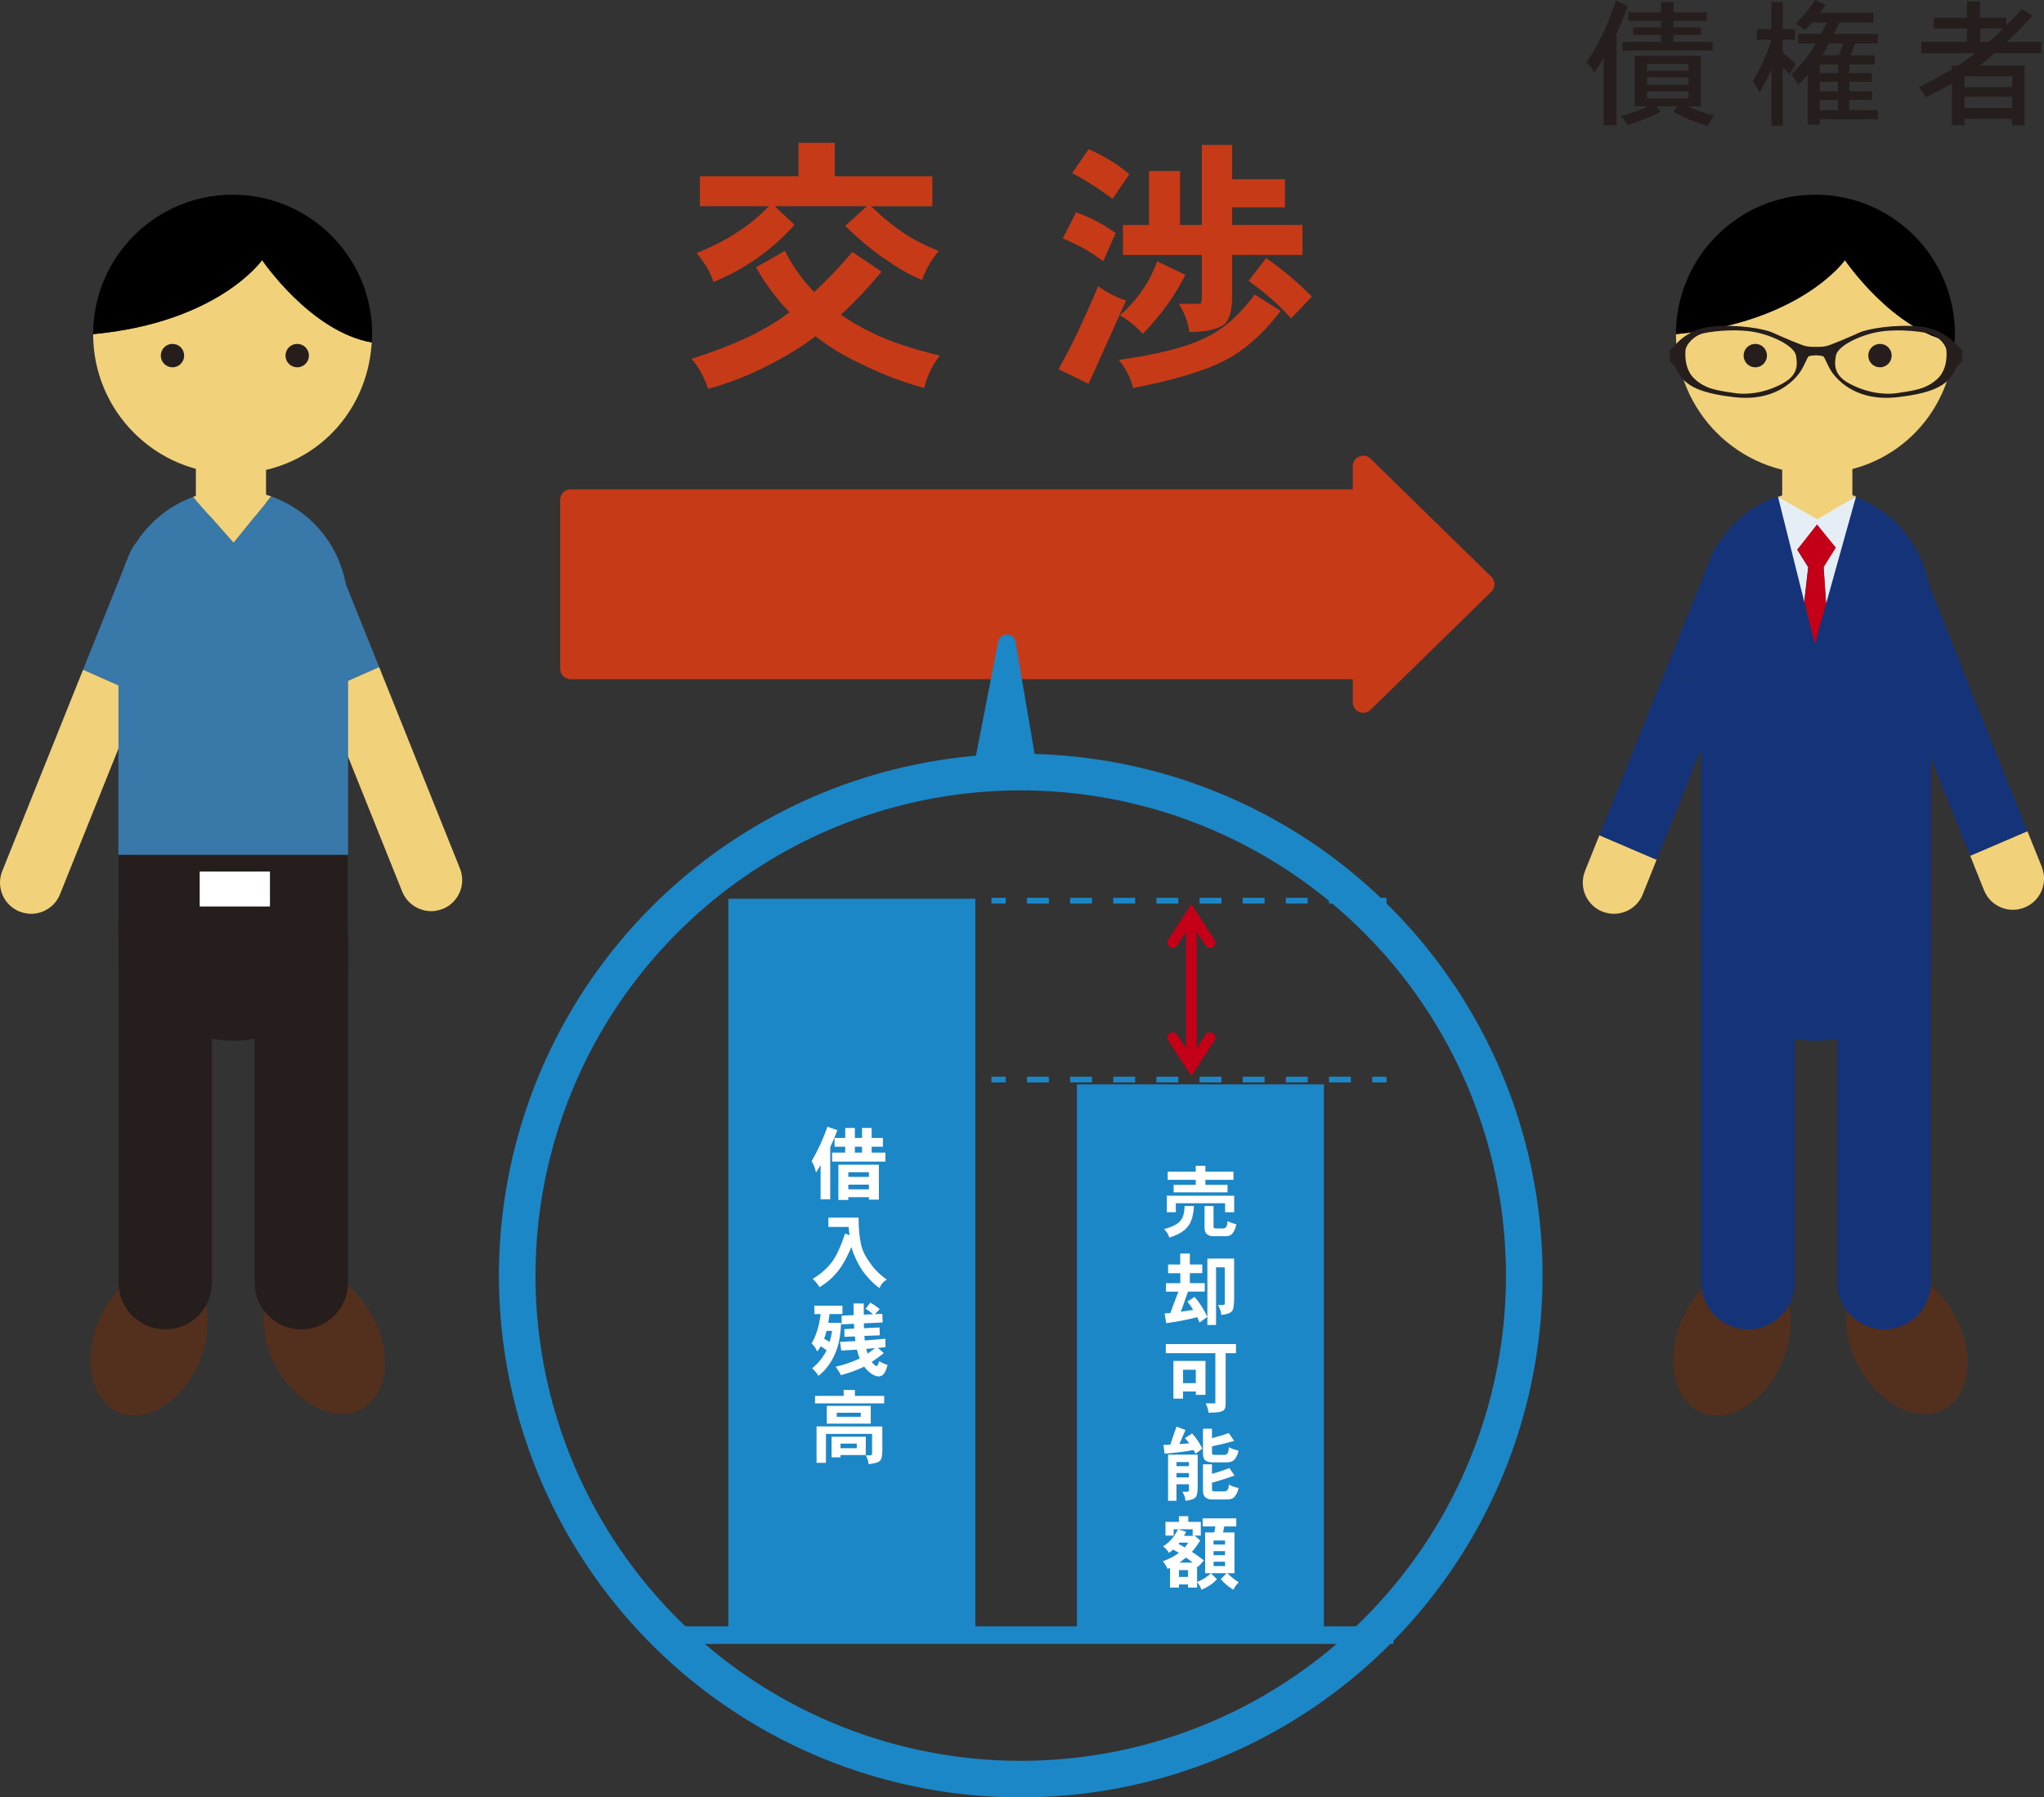
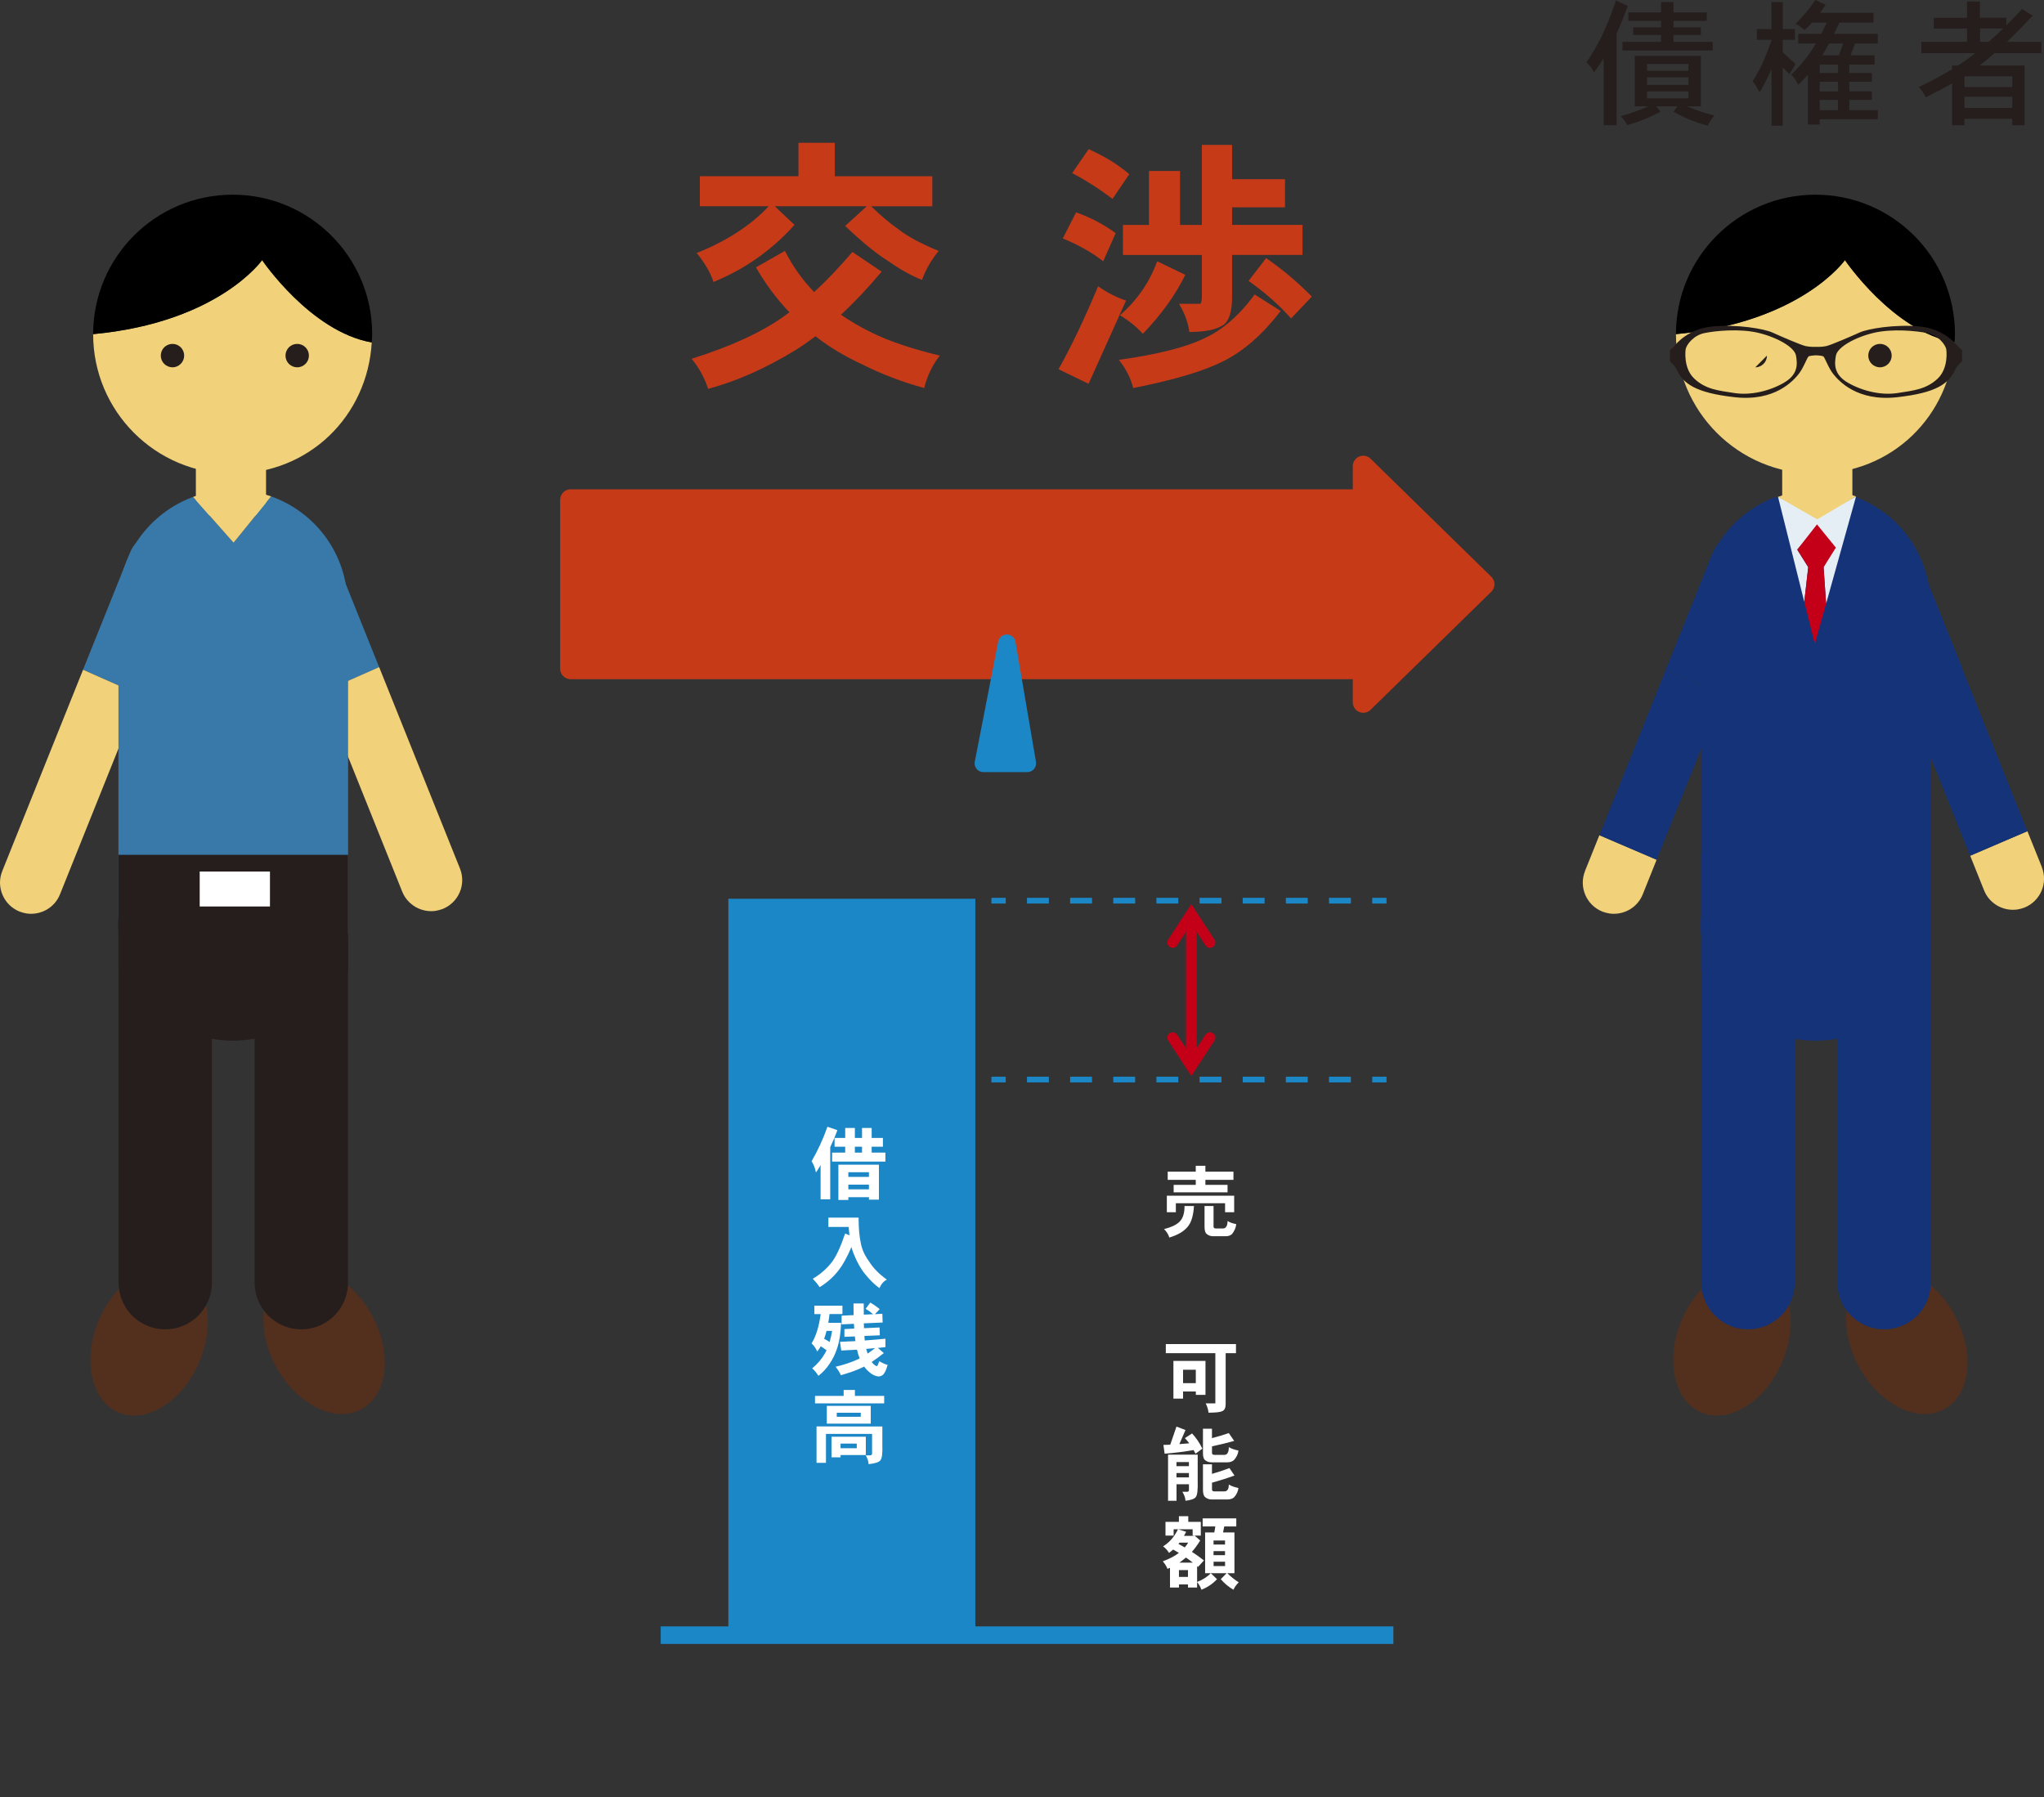
<svg xmlns="http://www.w3.org/2000/svg" id="b" data-name="レイヤー 2" viewBox="0 0 453.84 399.09">
  <rect x="0" y="0" width="453.84" height="399.09" fill="#333333" stroke="none" />
  <g id="c" data-name="レイヤー 1">
    <g>
      <g>
        <g>
          <path d="M58.2,57.75s-9.7,13.85-37.52,16.44c0,17.13,13.86,31,30.97,31s29.94-12.9,30.89-29.16c-13.6-2.38-24.34-18.28-24.34-18.28Z" style="fill: #f1d27a;" />
          <path d="M51.65,43.23c-17.11,0-30.97,13.87-30.97,30.97,27.82-2.6,37.52-16.44,37.52-16.44,0,0,10.75,15.9,24.34,18.28.04-.61.1-1.22.1-1.84,0-17.1-13.87-30.97-30.99-30.97Z" />
        </g>
        <rect x="43.49" y="99.73" width="15.58" height="14.72" style="fill: #f1d27a;" />
        <path d="M44.19,302.56c-3.75,8.74-11.81,13.7-17.92,11.05-6.13-2.65-8.03-11.9-4.26-20.63,3.8-8.77,11.81-13.72,17.94-11.05,6.13,2.63,8.03,11.88,4.23,20.63Z" style="fill: #532f1e;" />
        <path d="M61.38,303.61c-4.61-8.35-3.62-17.73,2.22-20.95,5.86-3.22,14.33.93,18.93,9.28,4.62,8.34,3.63,17.71-2.23,20.94-5.84,3.24-14.3-.91-18.92-9.27Z" style="fill: #532f1e;" />
        <g>
          <path d="M41.71,127.82c1.42-3.55-.3-7.58-3.83-9-3.54-1.39-7.58.3-8.98,3.84l-10.46,26.04,12.64,5.6,10.63-26.49Z" style="fill: #3979aa;" />
          <path d="M18.44,148.72L.5,193.42c-1.42,3.54.3,7.56,3.84,8.99.51.2,1.03.33,1.56.42,3.09.46,6.22-1.23,7.42-4.25l17.76-44.27-12.64-5.6Z" style="fill: #f1d27a;" />
        </g>
        <g>
          <path d="M60.92,127.25c-1.42-3.54.29-7.57,3.83-8.98,3.54-1.4,7.57.29,8.98,3.83l10.46,26.05-12.65,5.59-10.62-26.49Z" style="fill: #3979aa;" />
          <path d="M84.19,148.14l17.94,44.71c1.42,3.54-.3,7.56-3.84,8.98-.5.18-1.02.32-1.55.42-3.08.45-6.21-1.24-7.43-4.26l-17.77-44.27,12.65-5.59Z" style="fill: #f1d27a;" />
        </g>
        <g>
          <rect x="26.3" y="133.95" width="50.99" height="73.36" style="fill: #3979aa;" />
          <rect x="26.3" y="189.81" width="50.99" height="25.94" style="fill: #251e1c;" />
          <path d="M77.17,205.59c0,14.08-11.41,25.49-25.48,25.49s-25.48-11.4-25.48-25.49,11.4-11.95,25.48-11.95,25.48-2.14,25.48,11.95Z" style="fill: #251e1c;" />
        </g>
        <g>
          <line x1="36.69" y1="208.86" x2="36.69" y2="284.81" style="fill: none; stroke: #251e1c; stroke-linecap: round; stroke-width: 20.72px;" />
          <line x1="66.9" y1="208.86" x2="66.9" y2="284.81" style="fill: none; stroke: #251e1c; stroke-linecap: round; stroke-width: 20.72px;" />
        </g>
        <rect x="44.34" y="193.52" width="15.6" height="7.76" style="fill: #fff;" />
        <g>
          <path d="M60.19,110.22l-8.33,10.29-8.99-10.17c-9.72,3.59-16.66,12.91-16.66,23.89,0,14.07,11.4,25.46,25.48,25.46s25.48-11.39,25.48-25.46c0-11.1-7.09-20.51-16.98-24.01Z" style="fill: #3979aa;" />
          <path d="M60.19,110.22c-2.66-.94-5.51-1.48-8.5-1.48s-6.07.58-8.82,1.6l8.99,10.17,8.33-10.29Z" style="fill: #f1d27a;" />
        </g>
        <path d="M40.89,78.96c0,1.43-1.16,2.6-2.59,2.6s-2.6-1.16-2.6-2.6,1.16-2.6,2.6-2.6,2.59,1.16,2.59,2.6Z" style="fill: #251e1c;" />
        <path d="M68.59,78.96c0,1.43-1.16,2.6-2.6,2.6s-2.6-1.16-2.6-2.6,1.16-2.6,2.6-2.6,2.6,1.16,2.6,2.6Z" style="fill: #251e1c;" />
      </g>
      <g>
        <g>
          <path d="M409.64,57.75s-9.7,13.85-37.52,16.44c0,17.13,13.86,31,30.97,31s29.94-12.9,30.89-29.16c-13.6-2.38-24.34-18.28-24.34-18.28Z" style="fill: #f1d27a;" />
          <path d="M403.09,43.23c-17.11,0-30.97,13.87-30.97,30.97,27.82-2.6,37.52-16.44,37.52-16.44,0,0,10.75,15.9,24.34,18.28.04-.61.09-1.22.09-1.84,0-17.1-13.87-30.97-30.99-30.97Z" />
        </g>
        <rect x="395.71" y="99.73" width="15.58" height="14.72" style="fill: #f1d27a;" />
        <path d="M395.63,302.56c-3.75,8.74-11.82,13.7-17.92,11.05-6.13-2.65-8.03-11.9-4.26-20.63,3.8-8.77,11.81-13.72,17.95-11.05,6.13,2.63,8.03,11.88,4.23,20.63Z" style="fill: #532f1e;" />
        <path d="M412.81,303.61c-4.61-8.35-3.62-17.73,2.22-20.95,5.86-3.22,14.33.93,18.93,9.28,4.62,8.34,3.63,17.71-2.23,20.94-5.84,3.24-14.3-.91-18.92-9.27Z" style="fill: #532f1e;" />
        <path d="M393.14,127.82c1.42-3.55-.3-7.58-3.83-9-3.54-1.39-7.58.3-8.98,3.84l-10.46,26.04,12.64,5.6,10.63-26.49Z" style="fill: #143379;" />
        <path d="M412.35,127.25c-1.42-3.54.28-7.57,3.83-8.98,3.54-1.4,7.57.29,8.98,3.83l10.46,26.05-12.65,5.59-10.62-26.49Z" style="fill: #143379;" />
        <g>
          <rect x="377.73" y="133.95" width="50.99" height="73.36" style="fill: #143379;" />
          <rect x="377.73" y="189.81" width="50.99" height="25.94" style="fill: #143379;" />
          <path d="M428.61,205.59c0,14.08-11.41,25.49-25.48,25.49s-25.48-11.4-25.48-25.49,11.4-11.95,25.48-11.95,25.48-2.14,25.48,11.95Z" style="fill: #143379;" />
        </g>
        <g>
          <line x1="388.12" y1="208.86" x2="388.12" y2="284.81" style="fill: none; stroke: #143379; stroke-linecap: round; stroke-width: 20.72px;" />
          <line x1="418.34" y1="208.86" x2="418.34" y2="284.81" style="fill: none; stroke: #143379; stroke-linecap: round; stroke-width: 20.72px;" />
        </g>
        <g>
          <path d="M411.62,110.22l-8.33,5.97-8.99-5.85c-9.72,3.59-16.66,12.91-16.66,23.89,0,14.07,11.4,25.46,25.48,25.46s25.48-11.39,25.48-25.46c0-11.1-7.09-20.51-16.98-24.01Z" style="fill: #143379;" />
          <path d="M412.07,110.22c-2.66-.94-5.51-1.48-8.5-1.48s-6.07.58-8.82,1.6l8.99,5.36,8.33-5.48Z" style="fill: #f1d27a;" />
        </g>
-         <path d="M392.33,78.96c0,1.43-1.16,2.6-2.59,2.6s-2.6-1.16-2.6-2.6,1.16-2.6,2.6-2.6,2.59,1.16,2.59,2.6Z" style="fill: #251e1c;" />
+         <path d="M392.33,78.96c0,1.43-1.16,2.6-2.59,2.6Z" style="fill: #251e1c;" />
        <path d="M420.02,78.96c0,1.43-1.16,2.6-2.6,2.6s-2.6-1.16-2.6-2.6,1.16-2.6,2.6-2.6,2.6,1.16,2.6,2.6Z" style="fill: #251e1c;" />
      </g>
      <g>
        <path d="M358.8.12l2.63,1.19c-.85,2.32-1.69,4.39-2.5,6.2v20.29h-2.87v-14.85c-.65,1.06-1.36,2.11-2.14,3.15-.43-.92-.99-1.67-1.68-2.26,1.3-1.89,2.41-3.79,3.33-5.68,1.06-2.16,2.14-4.84,3.24-8.03ZM362.99,12.4h14.66v11.21h-3.06c2.1.9,4.11,1.58,6.05,2.05-.57.65-1.05,1.41-1.44,2.26-2.89-.79-5.44-1.83-7.64-3.12l.89-1.19h-4.71l.95,1.19c-2.18,1.2-4.64,2.2-7.39,2.99-.31-.65-.78-1.32-1.44-2.02,2.24-.59,4.29-1.31,6.14-2.17h-3.02v-11.21ZM378.96,2.75v1.89h-7.39v1.44h6.08v1.68h-6.08v1.53h8.71v1.92h-20.04v-1.92h8.58v-1.53h-6.2v-1.68h6.2v-1.44h-7.27v-1.89h7.27V.46h2.75v2.29h7.39ZM365.7,15.73h9.2v-1.53h-9.2v1.53ZM365.7,18.85h9.2v-1.68h-9.2v1.68ZM374.9,21.84v-1.56h-9.2v1.56h9.2Z" style="fill: #251e1c;" />
        <path d="M398.55,6.45v2.38h-2.72v2.81l2.84,2.57-1.31,2.26-1.53-1.47v12.92h-2.5v-12.53c-.84,1.83-1.71,3.54-2.63,5.13-.51-.98-1.03-1.81-1.56-2.5,1.57-2.36,2.96-5.39,4.19-9.07v-.12h-3.24v-2.38h3.24V.46h2.5v5.99h2.72ZM403.1,0l2.26,1.07c-.43.63-.85,1.22-1.25,1.77h11.88v2.17h-7.58c-.41.88-.81,1.71-1.19,2.5h9.71v2.14h-5.04l-1.01,2.63h5.35v2.05h-5.62v1.89h5.01v1.92h-5.01v2.14h5.01v1.89h-5.01v2.29h6.32v2.02h-12.89v1.19h-2.63v-11.09c-.65.75-1.36,1.51-2.14,2.26-.37-.86-.89-1.61-1.56-2.26,1.57-1.53,2.89-3.04,3.97-4.55.49-.69.99-1.49,1.5-2.38h-3.91v-2.14h5.1c.41-.79.82-1.63,1.25-2.5h-3.27c-.57.65-1.12,1.2-1.65,1.65-.61-.51-1.29-.98-2.05-1.41,1.49-1.34,2.96-3.1,4.43-5.25ZM408.11,16.22v-1.89h-4.06v1.89h4.06ZM408.11,20.29v-2.14h-4.06v2.14h4.06ZM404.04,24.47h4.06v-2.29h-4.06v2.29ZM404.62,12.28h3.67c.37-.92.68-1.79.95-2.63h-3.12c-.53.98-1.03,1.85-1.5,2.63Z" style="fill: #251e1c;" />
        <path d="M445.47,3.94v1.68c1.14-1.12,2.3-2.32,3.48-3.6l2.38,1.44c-2,2.16-3.9,4.1-5.71,5.83h7.61v2.51h-10.36c-1.14,1.02-2.26,1.94-3.36,2.75h10.02v13.26h-2.75v-1.44h-10.6v1.44h-2.75v-9.29c-1.81,1.04-3.77,2.07-5.87,3.09-.37-.86-.88-1.61-1.53-2.26,2.75-1.32,5.21-2.65,7.39-3.97v-.82h1.28c.63-.39,1.22-.77,1.77-1.16.69-.49,1.39-1.02,2.11-1.59h-11.98v-2.51h10.14v-2.96h-7.39v-2.38h7.39V.34h2.87v3.6h5.83ZM436.18,19.34h10.6v-2.41h-10.6v2.41ZM436.18,23.98h10.6v-2.5h-10.6v2.5ZM441.56,9.29c1.06-.92,2.13-1.9,3.21-2.96h-5.13v2.96h1.92Z" style="fill: #251e1c;" />
      </g>
      <g>
        <rect x="126.7" y="110.97" width="181.07" height="37.52" style="fill: #c73a18; stroke: #c73a18; stroke-linecap: round; stroke-linejoin: round; stroke-width: 4.64px;" />
        <polygon points="302.69 103.51 329.5 129.73 302.69 155.95 302.69 103.51" style="fill: #c73a18; stroke: #c73a18; stroke-linecap: round; stroke-linejoin: round; stroke-width: 4.64px;" />
      </g>
      <g>
        <path d="M189.26,55.95l6.49,4.37c-3.07,3.66-6.08,6.84-9.03,9.56,2.16,1.5,4.5,2.85,7.02,4.07,3.78,1.85,8.75,3.52,14.93,5.01-1.61,2.04-2.77,4.44-3.48,7.2-4.88-1.34-9.46-3.09-13.75-5.25-3.85-1.77-7.32-3.85-10.38-6.25-1.5,1.14-2.97,2.16-4.42,3.07-6.61,4.05-13.08,6.92-19.41,8.61-.83-2.52-2.05-4.74-3.66-6.67,8.93-2.83,15.81-6.02,20.65-9.56.35-.24.71-.49,1.06-.77-2.79-2.91-5.27-6.23-7.43-9.97l6.43-3.66c1.73,3.42,3.89,6.47,6.49,9.14,2.67-2.44,5.51-5.41,8.5-8.91ZM177.28,31.71h8.08v7.43h21.65v6.67h-13.57c2.04,2.01,4.07,3.72,6.08,5.13,2.08,1.61,5.05,3.21,8.91,4.78-1.61,1.93-2.85,4.07-3.72,6.43-2.16-.83-4.64-2.2-7.43-4.13-2.71-1.69-5.92-4.31-9.62-7.85l4.78-4.37h-20.41l4.37,4.13c-5.04,5.62-11.03,9.85-17.99,12.68-.63-2.01-1.87-4.15-3.72-6.43,6.69-2.67,12.01-6.14,15.99-10.38h-15.28v-6.67h21.89v-7.43Z" style="fill: #c73a18;" />
        <path d="M243.83,63.56c1.85,1.34,3.91,2.4,6.19,3.19l-8.32,18.47-6.67-3.24c2.83-5.03,5.76-11.17,8.79-18.41ZM238.93,47.16c3.07,1.06,6,2.6,8.79,4.6l-2.77,6.25c-2.48-1.93-5.47-3.62-8.97-5.07l2.95-5.78ZM241.71,33.12c3.46,1.53,6.47,3.38,9.03,5.55l-3.72,5.49c-3.03-2.28-6.02-4.19-8.97-5.72l3.66-5.31ZM278.58,65.39l5.78,3.66c-3.93,5.11-8.1,8.79-12.51,11.03-4.29,2.24-11.03,4.27-20.24,6.08-.55-2.2-1.61-4.29-3.19-6.25,8.42-1.18,14.65-2.73,18.7-4.66,4.17-1.85,7.98-5.13,11.45-9.85ZM256.93,58.02l6.25,3.01c-2.2,4.48-5.35,8.85-9.44,13.1-1.3-1.49-2.99-2.87-5.07-4.13,3.85-3.38,6.61-7.37,8.26-11.98ZM266.84,32.18h6.73v7.61h11.74v6.25h-11.74v3.89h15.63v6.67h-15.63v9.26c0,3.38-.69,5.51-2.06,6.37-1.53.98-4.01,1.48-7.43,1.48-.28-2.08-1.04-4.17-2.3-6.25h4.6c.31,0,.47-.53.47-1.59v-9.26h-17.52v-6.67h5.78v-11.98h6.9v11.98h4.84v-17.76ZM281.12,57.31c3.7,2.56,7.08,5.41,10.15,8.55l-4.6,4.84c-2.71-3.03-5.86-5.8-9.44-8.32l3.89-5.07Z" style="fill: #c73a18;" />
      </g>
      <path d="M434.54,76.7c-.28-.33-3.01-3.72-8.38-4.22-5.37-.49-11.4.49-13.31,1.37-1.92.87-6.36,2.79-7.39,3.01-1.04.22-2.25.16-2.25.16,0,0-1.21.06-2.25-.16-1.04-.22-5.48-2.14-7.39-3.01-1.92-.88-7.94-1.86-13.31-1.37-5.37.49-8.11,3.89-8.38,4.22-.27.33-1.1,1.04-1.1,1.04v2.52s.99.77,1.48,1.75c1.43,3.12,4.05,5.2,12.93,6.19,8.87.99,12.93-3.62,14.13-5.09,1.2-1.48,1.92-3.83,2.3-4,.38-.16,1.59-.22,1.59-.22,0,0,1.2.05,1.59.22.38.16,1.1,2.52,2.3,4,1.2,1.48,5.26,6.08,14.13,5.09,8.88-.99,11.5-3.07,12.93-6.19.49-.99,1.48-1.75,1.48-1.75v-2.52s-.82-.71-1.09-1.04ZM396.03,85.03c-3.28,1.86-7.39,2.79-10.95,2.24-3.56-.55-6.36-.82-8.87-3.18-2.52-2.35-1.97-6.41-1.92-6.63.25-1,1.75-3.01,4.16-3.5,2.41-.5,7.78-1.04,11.94-.06,4.16.99,8.05,3.18,8.38,5.04.33,1.86.55,4.22-2.74,6.08ZM430.21,84.09c-2.52,2.35-5.31,2.63-8.87,3.18-3.56.55-7.67-.38-10.96-2.24-3.29-1.87-3.07-4.22-2.74-6.08.33-1.86,4.22-4.05,8.38-5.04,4.16-.98,9.53-.44,11.94.06,2.41.49,3.91,2.5,4.16,3.5.06.22.6,4.27-1.92,6.63Z" style="fill: #251e1c;" />
      <g>
        <polygon points="399.05 122.04 403.44 117.16 406.85 122.04 404.9 125.94 405.46 134.04 412.11 110.22 403.48 115.32 394.79 110.34 400.61 133.62 401.49 125.94 399.05 122.04" style="fill: #e6eef5;" />
        <polygon points="405.46 134.04 404.9 125.94 407.63 121.6 403.44 116.44 399.05 122.04 401.49 125.94 400.61 133.62 402.95 143 405.46 134.04" style="fill: #c40018;" />
      </g>
      <g>
        <path d="M351.93,193.42c-1.42,3.54.3,7.56,3.84,8.99.51.2,1.03.33,1.56.42,3.09.46,6.22-1.23,7.42-4.25l3.08-7.68-12.71-5.45-3.2,7.96Z" style="fill: #f1d27a;" />
        <polygon points="369.87 148.72 355.13 185.46 367.83 190.9 382.52 154.32 369.87 148.72" style="fill: #143379;" />
      </g>
      <g>
        <path d="M453.35,192.53c1.42,3.54-.3,7.56-3.84,8.99-.51.2-1.03.33-1.56.42-3.09.46-6.22-1.23-7.42-4.25l-3.08-7.68,12.71-5.45,3.2,7.96Z" style="fill: #f1d27a;" />
        <polygon points="435.41 147.82 450.15 184.56 437.44 190.01 422.76 153.42 435.41 147.82" style="fill: #143379;" />
      </g>
      <g>
        <rect x="161.72" y="199.56" width="54.84" height="163.6" style="fill: #1c87c7;" />
-         <rect x="239.11" y="240.78" width="54.84" height="122.38" style="fill: #1c87c7;" />
        <g>
          <path d="M183.72,250.19l2.21.76c-.47,1.29-1,2.54-1.59,3.77v11.58h-2.14v-7.6c-.33.57-.67,1.12-1.03,1.65-.2-1-.53-1.84-.97-2.5,1.41-2.42,2.58-4.98,3.52-7.67ZM185.31,252.67h2.36v-2.21h2.14v2.21h1.59v-2.21h2.14v2.21h2.5v1.95h-2.5v1.31h3.05v2h-11.83v-2h2.9v-1.31h-2.36v-1.95ZM192.93,265.83h-4.57v.62h-2.21v-7.83h9v7.76h-2.21v-.55ZM192.93,260.29h-4.57v1.04h4.57v-1.04ZM192.93,263.05h-4.57v1.04h4.57v-1.04ZM189.81,255.93h1.59v-1.31h-1.59v1.31Z" style="fill: #fff;" />
          <path d="M187.67,273.89l.94.41c-.07-.58-.13-1.2-.18-1.86h-4.5v-2.07h6.71c0,2.33.17,4.25.51,5.76.26,1.36.87,2.68,1.82,3.97.89,1.44,2.2,2.79,3.95,4.04-.71.34-1.26.97-1.65,1.88-1.04-.74-2.08-1.75-3.12-3.03-.96-1.13-1.82-2.65-2.59-4.55-.19-.46-.36-.97-.51-1.54-.96,2.23-1.89,3.93-2.8,5.1-1.19,1.55-2.62,2.82-4.27,3.81-.37-.59-.87-1.21-1.52-1.86,1.7-1,3.12-2.25,4.27-3.74.93-1.23,1.91-3.33,2.92-6.31Z" style="fill: #fff;" />
          <path d="M180.82,289.92h6.23v1.86h-2.87c-.07.69-.16,1.33-.27,1.95h2.85c-.09,2.23-.37,4.04-.81,5.42-.46,1.46-1.07,2.72-1.82,3.76-.63.96-1.43,1.82-2.41,2.59-.4-.65-.86-1.2-1.38-1.67,1.19-.99,2.12-2.07,2.78-3.24.14-.25.28-.5.41-.76-.34-.27-.77-.57-1.29-.9-.24.44-.5.83-.8,1.17-.24-.64-.65-1.24-1.24-1.81.98-1.57,1.65-3.74,2.02-6.5h-1.4v-1.86ZM182.99,297.27c.46.25.87.48,1.22.71.22-.76.41-1.58.55-2.46h-1.24c-.15.63-.33,1.21-.53,1.75ZM195.91,291.71l.07,1.95-4.18.18c.01.38.02.74.04,1.08l3.45-.16.07,1.74-3.44.14c.02.38.05.71.09,1.01,1.44-.11,2.97-.24,4.59-.39v1.86c-.56.06-1.11.12-1.67.18l1.31,1.15c-.96.76-1.85,1.41-2.69,1.97.35.48.73.8,1.12.94.13,0,.31-.37.55-1.12.69.41,1.3.69,1.86.83-.26,1-.58,1.72-.97,2.14-.31.28-.67.43-1.1.43-.72-.09-1.41-.44-2.07-1.03-.4-.34-.76-.73-1.08-1.17-.06.04-.12.07-.19.11-1.33.65-2.99,1.25-4.96,1.81-.25-.57-.64-1.19-1.17-1.88,1.88-.44,3.54-1,5-1.68.12-.06.23-.12.34-.18-.24-.58-.44-1.22-.6-1.93-1.15.07-2.31.14-3.49.19l-.28-1.93c1.06-.04,2.2-.09,3.42-.16-.05-.33-.09-.68-.12-1.04l-2.32.09v-1.72l2.18-.11c-.02-.34-.05-.7-.07-1.06l-2.73.12v-1.93l2.66-.12c-.01-.81-.02-1.68-.02-2.59h2.27c0,.89,0,1.71.02,2.48l2.07-.09c-.5-.44-1.05-.84-1.67-1.2l1.03-1.38c.76.43,1.45.91,2.09,1.45l-1.06,1.12,1.68-.09ZM192.65,300.56c.54-.37,1.09-.77,1.65-1.22-.65.06-1.3.12-1.97.18.09.37.2.71.32,1.04Z" style="fill: #fff;" />
          <path d="M187.32,308.64h2.5v1.31h6.5v1.66h-15.36v-1.66h6.36v-1.31ZM186.43,316.74h9.48v4c.07,2-.08,3.18-.46,3.54-.3.4-1.16.68-2.59.83-.02-.58-.23-1.23-.62-1.95h.96c.34-.02.48-.21.43-.55v-4.22h-10.24v6.43h-2.09v-8.09h5.14ZM183.58,312.17h9.76v3.95h-9.76v-3.95ZM184.62,319.02h7.62v4.07h-5.61v.5h-2v-4.57ZM191.12,314.59v-.9h-5.33v.9h5.33ZM186.63,321.57h3.6v-1.03h-3.6v1.03Z" style="fill: #fff;" />
        </g>
        <g>
          <path d="M263.01,267.79h2.09c-.12,2.11-.58,3.64-1.38,4.59-.84,1.04-2.2,1.84-4.09,2.41-.2-.67-.59-1.3-1.17-1.88,1.72-.44,2.9-1.02,3.54-1.74.67-.71,1.01-1.84,1.01-3.38ZM272.01,267.17h-10.93v2h-2v-3.67h14.95v3.67h-2.02v-2ZM259.27,260.17h6.23v-1.31h2.14v1.31h6.23v1.81h-6.23v1.12h4.92v1.65h-11.97v-1.65h4.91v-1.12h-6.23v-1.81ZM267.45,267.79h2v4.64c.04.24.22.35.55.35h1.52c.34,0,.59-.13.74-.39.2-.26.3-.68.3-1.27.48.31,1.13.54,1.93.69-.08.77-.38,1.49-.9,2.16-.33.35-.81.53-1.45.53h-2.76c-.57,0-1.04-.16-1.42-.48-.34-.24-.51-.77-.51-1.59v-4.64Z" style="fill: #fff;" />
-           <path d="M259.34,280.77h2.71v-2.43h2.14v2.43h2.76v1.93h-2.76v2.21h3.31v1.88h-3.72l-1.59,4.48c.87-.12,1.79-.26,2.75-.42-.41-.67-.84-1.29-1.29-1.84l1.58-1.04c1.11,1.26,2.06,2.74,2.85,4.43l-1.74,1.26c-.17-.41-.34-.81-.53-1.19-2.16.57-4.45,1.01-6.87,1.33l-.35-2.16c.41-.02.83-.05,1.26-.09l1.79-4.75h-2.76v-1.88h3.19v-2.21h-2.71v-1.93ZM269.03,279.46h4.99v7.55c.06,2.27-.08,3.61-.42,4.04-.27.46-1.08.77-2.43.94-.02-.65-.27-1.39-.74-2.21h1.17c.27-.02.38-.23.34-.62v-7.76h-1.93v12.81h-1.93v-14.74h.96Z" style="fill: #fff;" />
          <path d="M258.86,298.45h15.57v2.02h-2.29v11.28c0,.85-.25,1.38-.76,1.59-.42.22-1.44.34-3.05.34-.04-.59-.24-1.28-.62-2.07h2.14v-11.14h-11v-2.02ZM265.51,308.97h-2.83v1.59h-2.14v-8.38h7.12v7.55h-2.14v-.76ZM265.51,304.14h-2.83v2.98h2.83v-2.98Z" style="fill: #fff;" />
          <path d="M261.22,316.77l2,.76-1.36,3.13c.7-.05,1.43-.11,2.2-.18-.31-.41-.63-.8-.97-1.15l1.59-1.04c.9.96,1.66,2.08,2.29,3.38l-1.52,1.12c-.14-.28-.28-.55-.43-.81-2.02.35-4.16.63-6.43.81l-.27-1.95c.48-.01.99-.03,1.52-.05l1.38-4.02ZM261.91,323h4.02v5.74c.06,2.04-.08,3.26-.41,3.65-.26.41-1.03.7-2.3.85-.02-.59-.25-1.26-.69-2h1.12c.27-.02.38-.21.34-.57v-1.1h-2.76v3.67h-1.88v-10.24h2.57ZM261.22,325.55h2.76v-.9h-2.76v.9ZM261.22,328.05h2.76v-.97h-2.76v.97ZM267.1,317.24h2v2.09c1.26-.32,2.51-.69,3.74-1.12l1.19,1.74c-1.52.43-3.16.83-4.92,1.2v1.56c.04.22.22.34.57.34h2.14c.34,0,.59-.13.74-.39.19-.27.28-.71.28-1.33.54.33,1.26.58,2.14.76-.08.76-.41,1.45-.97,2.09-.37.35-.89.53-1.58.53h-3.4c-.56,0-1.03-.15-1.42-.46-.34-.24-.51-.75-.51-1.54v-5.47ZM267.1,325.14h2v2.13c1.31-.37,2.6-.8,3.88-1.29l1.12,1.65c-1.54.57-3.2,1.1-4.99,1.59v1.59c.04.24.22.35.57.35h2.14c.34,0,.59-.12.74-.35.19-.24.28-.63.28-1.17.54.33,1.26.58,2.14.76-.08.73-.4,1.41-.94,2.04-.35.34-.87.51-1.54.51h-3.47c-.56,0-1.03-.17-1.42-.5-.34-.25-.51-.8-.51-1.65v-5.67Z" style="fill: #fff;" />
          <path d="M261.56,339.56l1.81.57c-.15.31-.31.61-.48.9h2.2l.14-.07,1.26,1.1c-.6.97-1.22,1.81-1.84,2.52.97.63,1.86,1.26,2.67,1.91l-1.33,1.45c-.06-.06-.12-.12-.19-.18v4.75h-2.02v-.69h-2v.69h-2v-4.38c-.19.08-.37.16-.55.23-.27-.65-.62-1.2-1.05-1.67,1.54-.58,2.73-1.2,3.58-1.88-.41-.25-.84-.5-1.28-.74-.3.27-.6.52-.92.74-.34-.57-.78-1.05-1.31-1.45,1.42-.87,2.52-2.14,3.31-3.81ZM261.77,336.66h2.07v1.26h2.78v3.05h-1.81v-1.4h-4.22v1.4h-1.81v-3.05h2.98v-1.26ZM261.66,342.82c.48.26.95.52,1.4.78.27-.33.53-.68.76-1.06h-1.93c-.08.11-.16.2-.23.28ZM261.77,350.15h2v-1.52h-2v1.52ZM261.84,346.98h3.01c-.48-.39-.99-.77-1.52-1.13-.12.09-.24.18-.35.27-.37.31-.74.6-1.13.87ZM268.84,349.32l1.38,1.33c-.97,1.04-2.13,1.82-3.47,2.34-.15-.53-.47-1.1-.96-1.72,1.29-.5,2.3-1.15,3.05-1.95ZM267.03,337.15h7.47v1.79h-2.67l-.27,1.33h2.53v9.05h-1.59c.89.86,1.74,1.54,2.55,2.02-.58.58-.97,1.13-1.17,1.65-1-.56-1.95-1.33-2.83-2.34l1.31-1.33h-4.78v-9.05h2.04l.23-1.33h-2.82v-1.79ZM269.45,342.96h2.55v-.9h-2.55v.9ZM269.45,345.32h2.55v-.9h-2.55v.9ZM272.01,347.74v-.97h-2.55v.97h2.55Z" style="fill: #fff;" />
        </g>
        <g>
          <line x1="220.77" y1="199.99" x2="222.67" y2="199.99" style="fill: none; stroke: #1c87c7; stroke-linecap: square; stroke-miterlimit: 10; stroke-width: 1.27px;" />
          <line x1="228.66" y1="199.99" x2="302.33" y2="199.99" style="fill: none; stroke: #1c87c7; stroke-dasharray: 3.59 5.99; stroke-linecap: square; stroke-miterlimit: 10; stroke-width: 1.27px;" />
          <line x1="305.32" y1="199.99" x2="307.22" y2="199.99" style="fill: none; stroke: #1c87c7; stroke-linecap: square; stroke-miterlimit: 10; stroke-width: 1.27px;" />
        </g>
        <g>
          <line x1="220.77" y1="239.71" x2="222.67" y2="239.71" style="fill: none; stroke: #1c87c7; stroke-linecap: square; stroke-miterlimit: 10; stroke-width: 1.27px;" />
          <line x1="228.66" y1="239.71" x2="302.33" y2="239.71" style="fill: none; stroke: #1c87c7; stroke-dasharray: 3.59 5.99; stroke-linecap: square; stroke-miterlimit: 10; stroke-width: 1.27px;" />
          <line x1="305.32" y1="239.71" x2="307.22" y2="239.71" style="fill: none; stroke: #1c87c7; stroke-linecap: square; stroke-miterlimit: 10; stroke-width: 1.27px;" />
        </g>
        <line x1="148.65" y1="363.08" x2="307.43" y2="363.08" style="fill: none; stroke: #1c87c7; stroke-linecap: square; stroke-miterlimit: 10; stroke-width: 3.9px;" />
        <g>
          <line x1="264.52" y1="203.93" x2="264.52" y2="233.58" style="fill: none; stroke: #c40018; stroke-linecap: round; stroke-miterlimit: 10; stroke-width: 2.38px;" />
          <polyline points="260.38 209.28 264.52 202.94 268.66 209.28" style="fill: none; stroke: #c40018; stroke-linecap: round; stroke-miterlimit: 10; stroke-width: 2.38px;" />
          <polyline points="268.66 230.41 264.52 236.75 260.38 230.41" style="fill: none; stroke: #c40018; stroke-linecap: round; stroke-miterlimit: 10; stroke-width: 2.38px;" />
        </g>
-         <circle cx="226.64" cy="283.24" r="111.8" transform="translate(-133.9 243.22) rotate(-45)" style="fill: none; stroke: #1c87c7; stroke-miterlimit: 10; stroke-width: 8.12px;" />
      </g>
      <polygon points="218.35 169.49 223.55 142.84 228.1 169.49 218.35 169.49" style="fill: #1c87c7; stroke: #1c87c7; stroke-linecap: round; stroke-linejoin: round; stroke-width: 3.9px;" />
    </g>
  </g>
</svg>